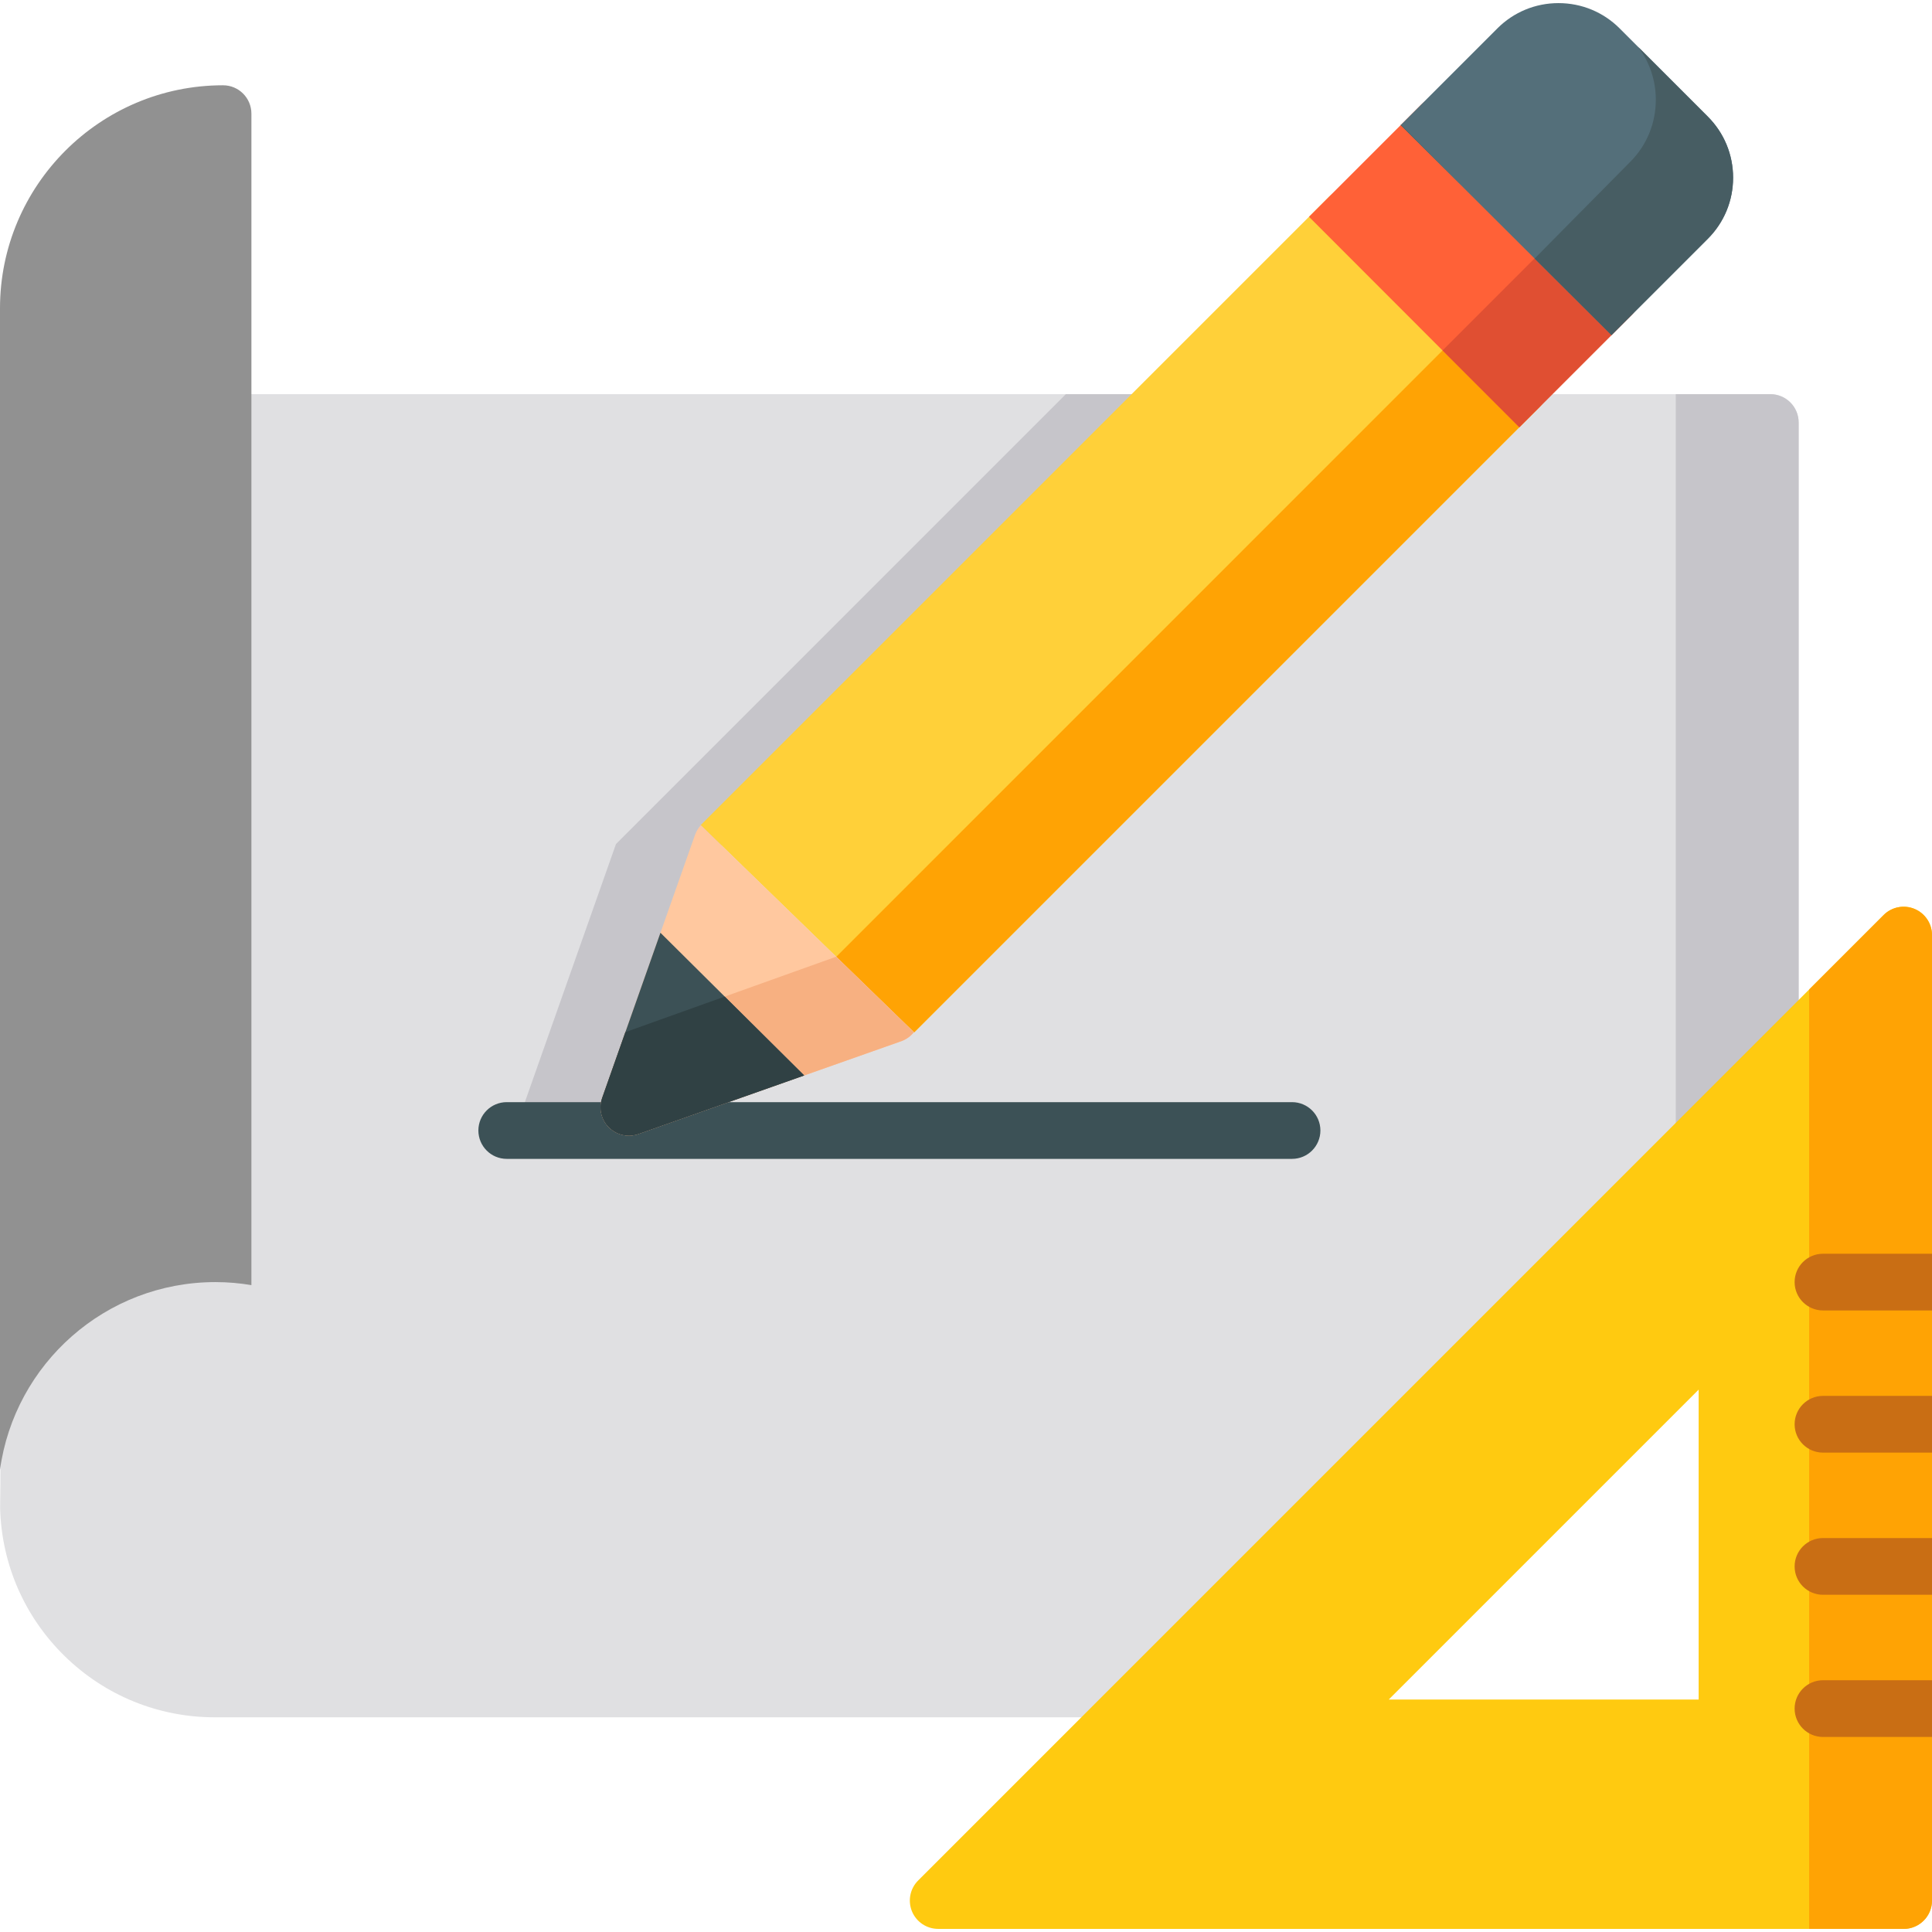
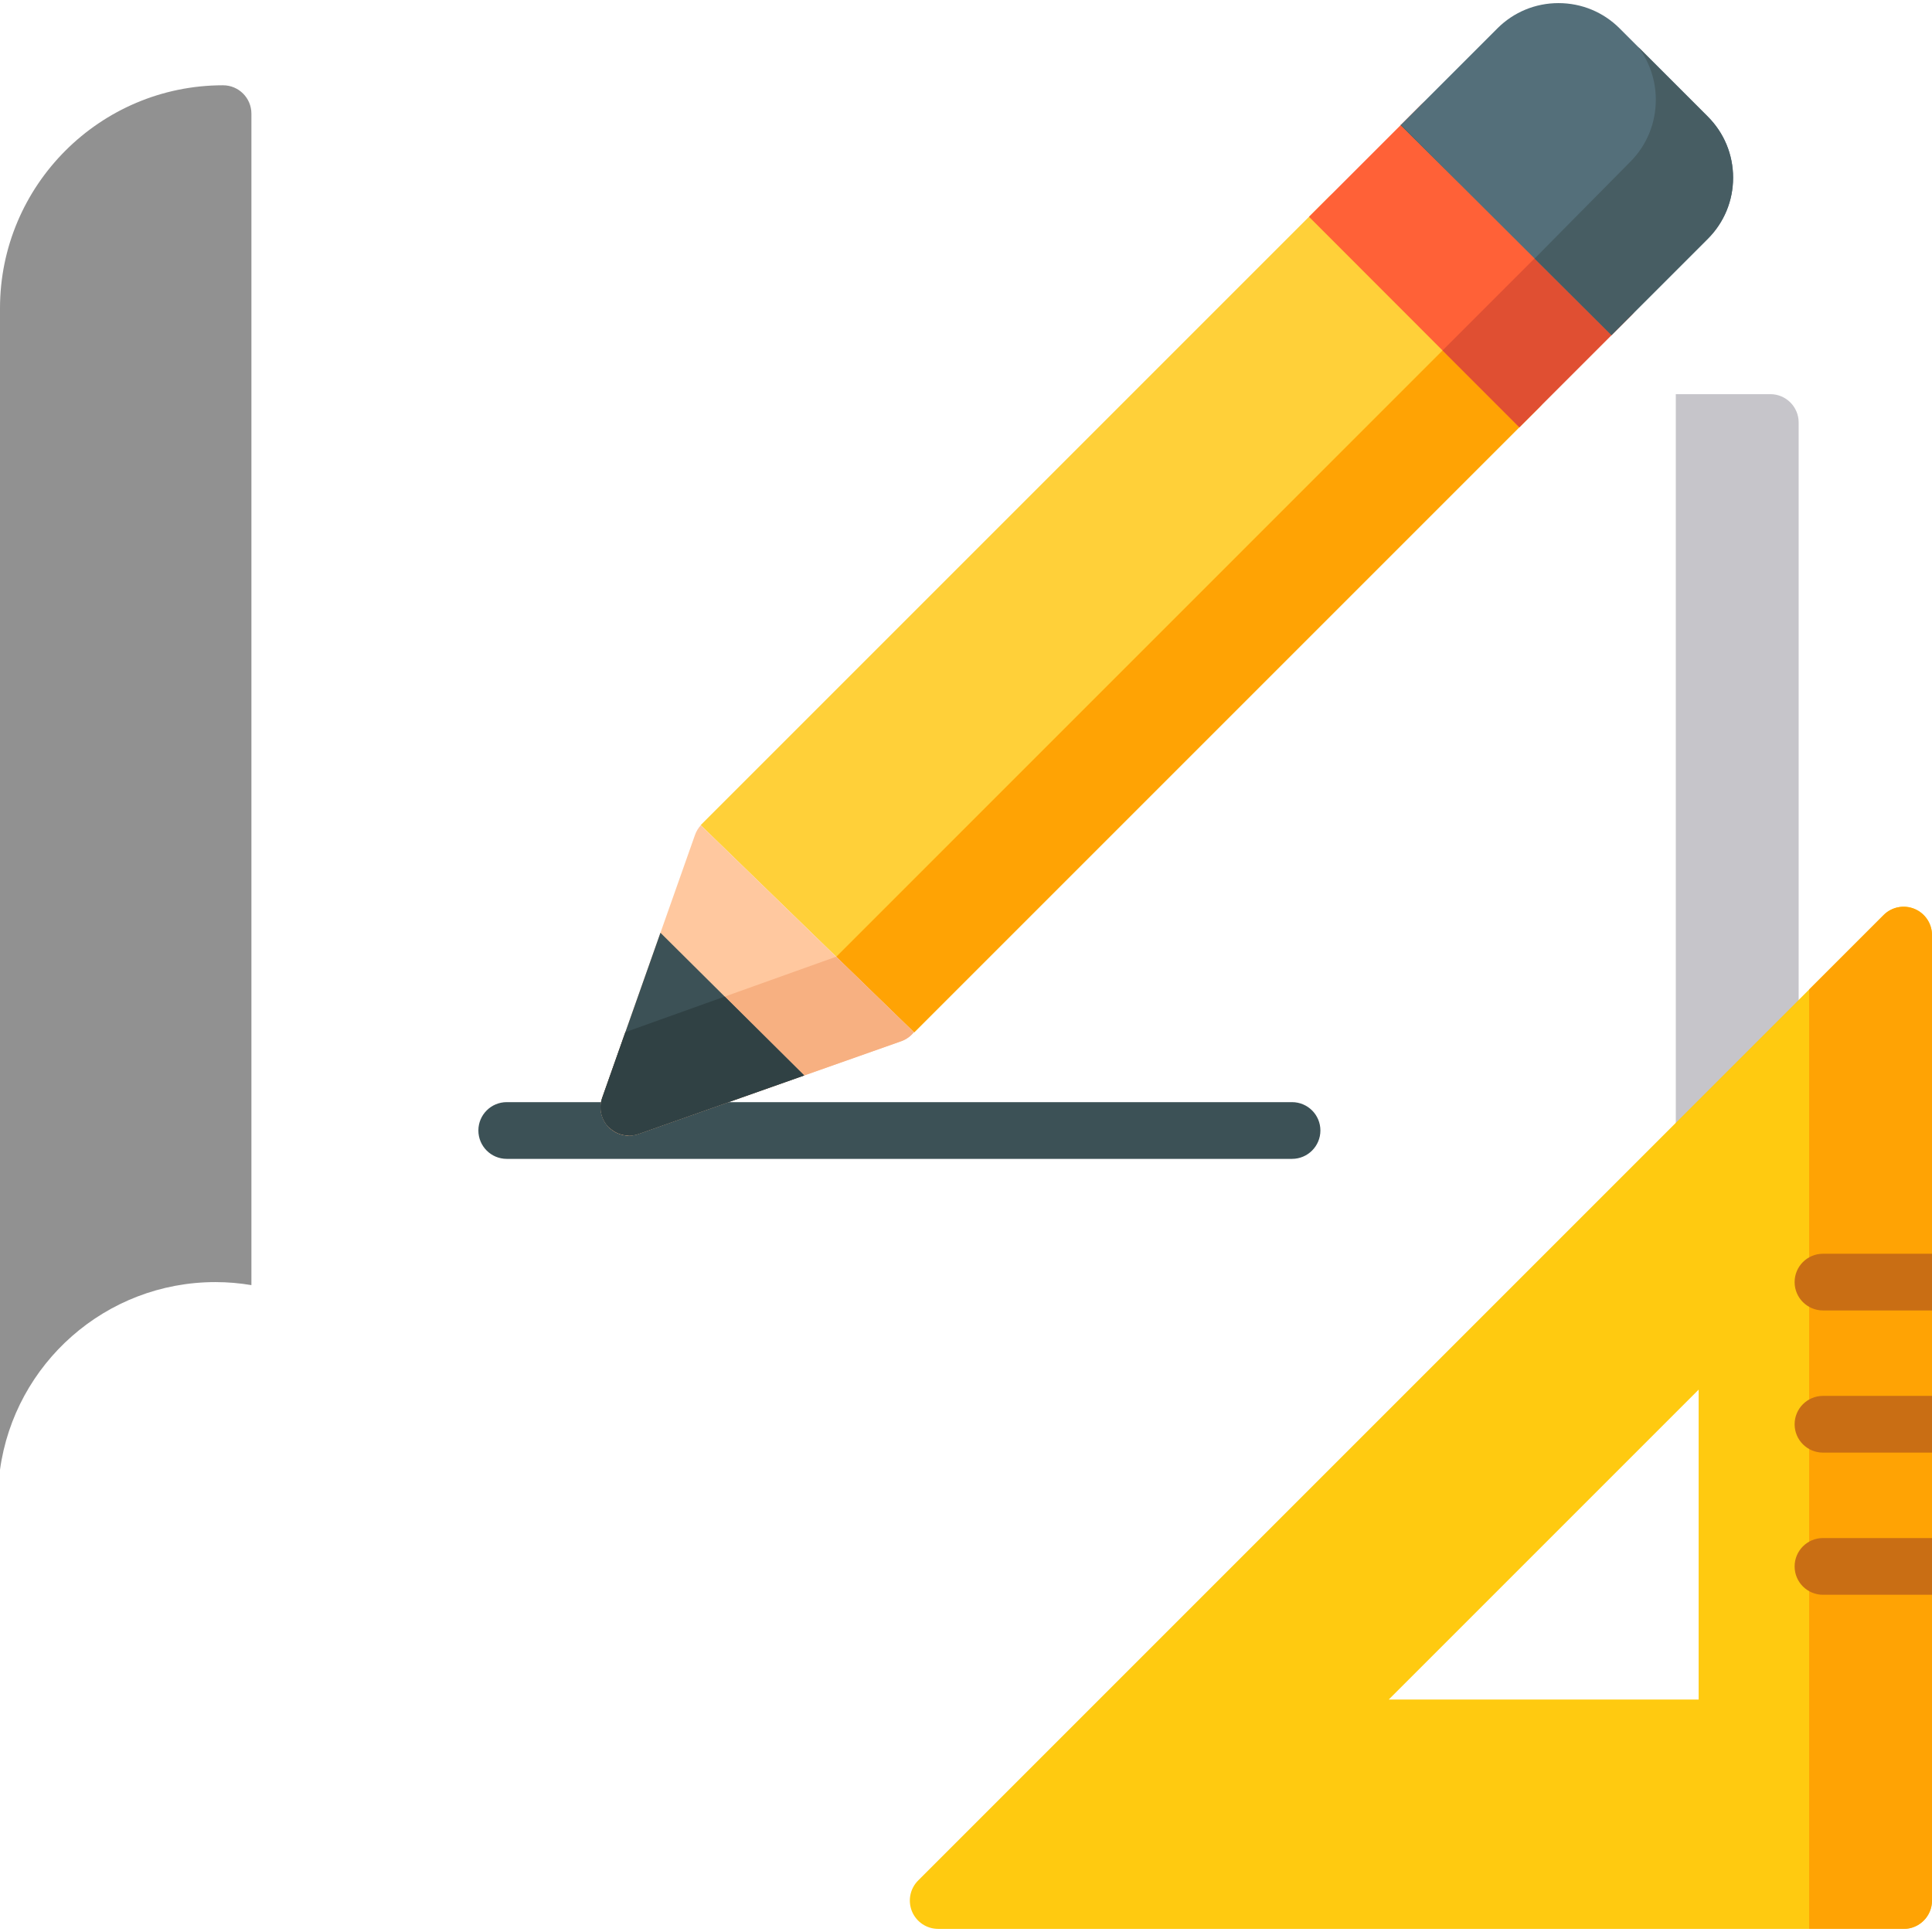
<svg xmlns="http://www.w3.org/2000/svg" width="64" height="64" viewBox="0 0 64 64" fill="none">
  <g clip-path="url(#clip0_478_3435)">
-     <path d="M58.643 13.057H0.004C0.004 13.057 0.054 47.984 0.004 49.917C0.004 49.934 0.004 49.95 0.004 49.967C0.055 51.827 0.817 53.567 2.149 54.867C3.485 56.17 5.249 56.888 7.116 56.888H38.088C38.337 56.888 38.576 56.789 38.752 56.613L59.307 36.058C59.484 35.881 59.583 35.643 59.583 35.393V13.996C59.583 13.477 59.162 13.057 58.643 13.057Z" fill="#E0E0E2" />
-     <path d="M16.995 37.619H20.834L23.912 27.96L38.815 13.057H35.308L20.405 27.96L16.995 37.619Z" fill="#C6C5CA" />
    <path d="M58.644 13.057H55.513V39.853L59.308 36.058C59.484 35.881 59.583 35.643 59.583 35.393V13.996C59.583 13.477 59.163 13.057 58.644 13.057Z" fill="#C6C5CA" />
    <path d="M42.8 38.389H16.786C16.267 38.389 15.847 37.968 15.847 37.449C15.847 36.93 16.267 36.51 16.786 36.51H42.8C43.319 36.51 43.74 36.93 43.74 37.449C43.74 37.968 43.319 38.389 42.8 38.389Z" fill="#3C5156" />
    <path d="M7.138 42.471C7.544 42.471 7.941 42.506 8.328 42.571V3.764C8.328 3.245 7.907 2.825 7.388 2.825C3.314 2.825 0 6.139 0 10.213V48.687C0.484 45.176 3.494 42.471 7.138 42.471Z" fill="#919191" />
    <path d="M50.994 12.161L45.353 6.519C45.176 6.343 44.938 6.244 44.688 6.244C44.439 6.244 44.2 6.343 44.024 6.519L23.247 27.296C23.235 27.308 23.224 27.322 23.212 27.335L30.283 34.2L50.994 13.489C51.361 13.122 51.361 12.527 50.994 12.161Z" fill="#FFD039" />
    <path d="M27.702 31.695L30.283 34.2L50.994 13.489C51.361 13.122 51.361 12.528 50.994 12.161L49.114 10.281L27.702 31.695Z" fill="#FFA304" />
    <path d="M23.215 27.338C23.132 27.429 23.065 27.537 23.023 27.657L19.948 36.367C19.828 36.708 19.914 37.088 20.17 37.344C20.349 37.523 20.589 37.619 20.834 37.619C20.939 37.619 21.044 37.602 21.146 37.565L29.857 34.491C30.024 34.431 30.167 34.326 30.275 34.192L23.215 27.338Z" fill="#FFC89F" />
    <path d="M20.834 37.619C20.939 37.619 21.044 37.602 21.146 37.565L29.857 34.491C30.024 34.431 30.167 34.326 30.275 34.192L27.7 31.692L20.716 34.191L19.948 36.367C19.828 36.708 19.914 37.088 20.17 37.344C20.349 37.523 20.589 37.619 20.834 37.619Z" fill="#F7B081" />
-     <path d="M20.834 37.619C20.939 37.619 21.044 37.601 21.146 37.565L26.639 35.626L21.878 30.899L19.948 36.367C19.828 36.708 19.914 37.088 20.17 37.344C20.349 37.523 20.589 37.619 20.834 37.619Z" fill="#3C5156" />
+     <path d="M20.834 37.619C20.939 37.619 21.044 37.601 21.146 37.565L26.639 35.626L21.878 30.899L19.948 36.367C19.828 36.708 19.914 37.088 20.17 37.344Z" fill="#3C5156" />
    <path d="M24.007 33.013L20.716 34.191L19.948 36.367C19.828 36.708 19.914 37.088 20.17 37.344C20.349 37.523 20.589 37.619 20.834 37.619C20.939 37.619 21.044 37.601 21.146 37.565L26.64 35.626L24.007 33.013Z" fill="#304144" />
    <path d="M54.046 9.109L48.405 3.467C48.038 3.1 47.443 3.1 47.076 3.467L43.362 7.181L50.329 14.154L54.046 10.437C54.222 10.261 54.321 10.022 54.321 9.773C54.321 9.524 54.222 9.285 54.046 9.109Z" fill="#FF6137" />
    <path d="M47.786 11.608L48.669 12.492L50.33 14.153L54.046 10.437C54.222 10.261 54.321 10.022 54.321 9.773C54.321 9.524 54.222 9.285 54.046 9.108L52.166 7.229L47.786 11.608Z" fill="#E04F32" />
    <path d="M56.572 3.861L53.653 0.941C53.112 0.4 52.392 0.103 51.627 0.103C50.862 0.103 50.143 0.4 49.602 0.941L47.742 2.801L47.076 3.467L46.399 4.144L53.382 11.101L54.38 10.104L56.572 7.911C57.113 7.37 57.411 6.651 57.411 5.886C57.411 5.121 57.113 4.402 56.572 3.861Z" fill="#546F7A" />
    <path d="M46.411 4.133L46.399 4.144L48.483 6.22L46.411 4.133Z" fill="#475D63" />
    <path d="M56.572 3.861L54.268 1.557C54.645 2.058 54.851 2.664 54.851 3.304C54.851 4.078 54.554 4.805 54.013 5.352L51.82 7.569L50.836 8.565L53.382 11.101L54.379 10.104L56.572 7.912C57.113 7.371 57.411 6.651 57.411 5.886C57.411 5.121 57.113 4.402 56.572 3.861Z" fill="#475D63" />
    <path d="M63.42 30.108C63.069 29.963 62.665 30.043 62.397 30.312L30.415 62.294C30.146 62.562 30.066 62.967 30.211 63.318C30.357 63.669 30.699 63.897 31.079 63.897H63.061C63.58 63.897 64 63.477 64 62.958V30.976C64 30.596 63.771 30.254 63.42 30.108ZM46.004 56.299L56.27 46.033V56.299H46.004Z" fill="#FFCA10" />
    <path d="M63.42 30.108C63.069 29.963 62.665 30.043 62.397 30.312L59.93 32.779V63.898H63.061C63.58 63.898 64 63.477 64 62.958V30.976C64 30.596 63.771 30.254 63.42 30.108Z" fill="#FFA304" />
    <path d="M64 41.532H60.389C59.87 41.532 59.449 41.952 59.449 42.471C59.449 42.99 59.87 43.41 60.389 43.41H64V41.532Z" fill="#C96E14" />
    <path d="M64 46.241H60.389C59.87 46.241 59.449 46.662 59.449 47.181C59.449 47.7 59.87 48.12 60.389 48.12H64V46.241Z" fill="#C96E14" />
    <path d="M64 50.95H60.389C59.87 50.95 59.449 51.371 59.449 51.89C59.449 52.409 59.87 52.829 60.389 52.829H64V50.95Z" fill="#C96E14" />
-     <path d="M64 55.66H60.389C59.87 55.66 59.449 56.081 59.449 56.599C59.449 57.118 59.87 57.539 60.389 57.539H64V55.66Z" fill="#C96E14" />
  </g>
  <defs>
    <clipPath id="clip0_478_3435">
      <rect width="64" height="64" fill="white" />
    </clipPath>
  </defs>
</svg>